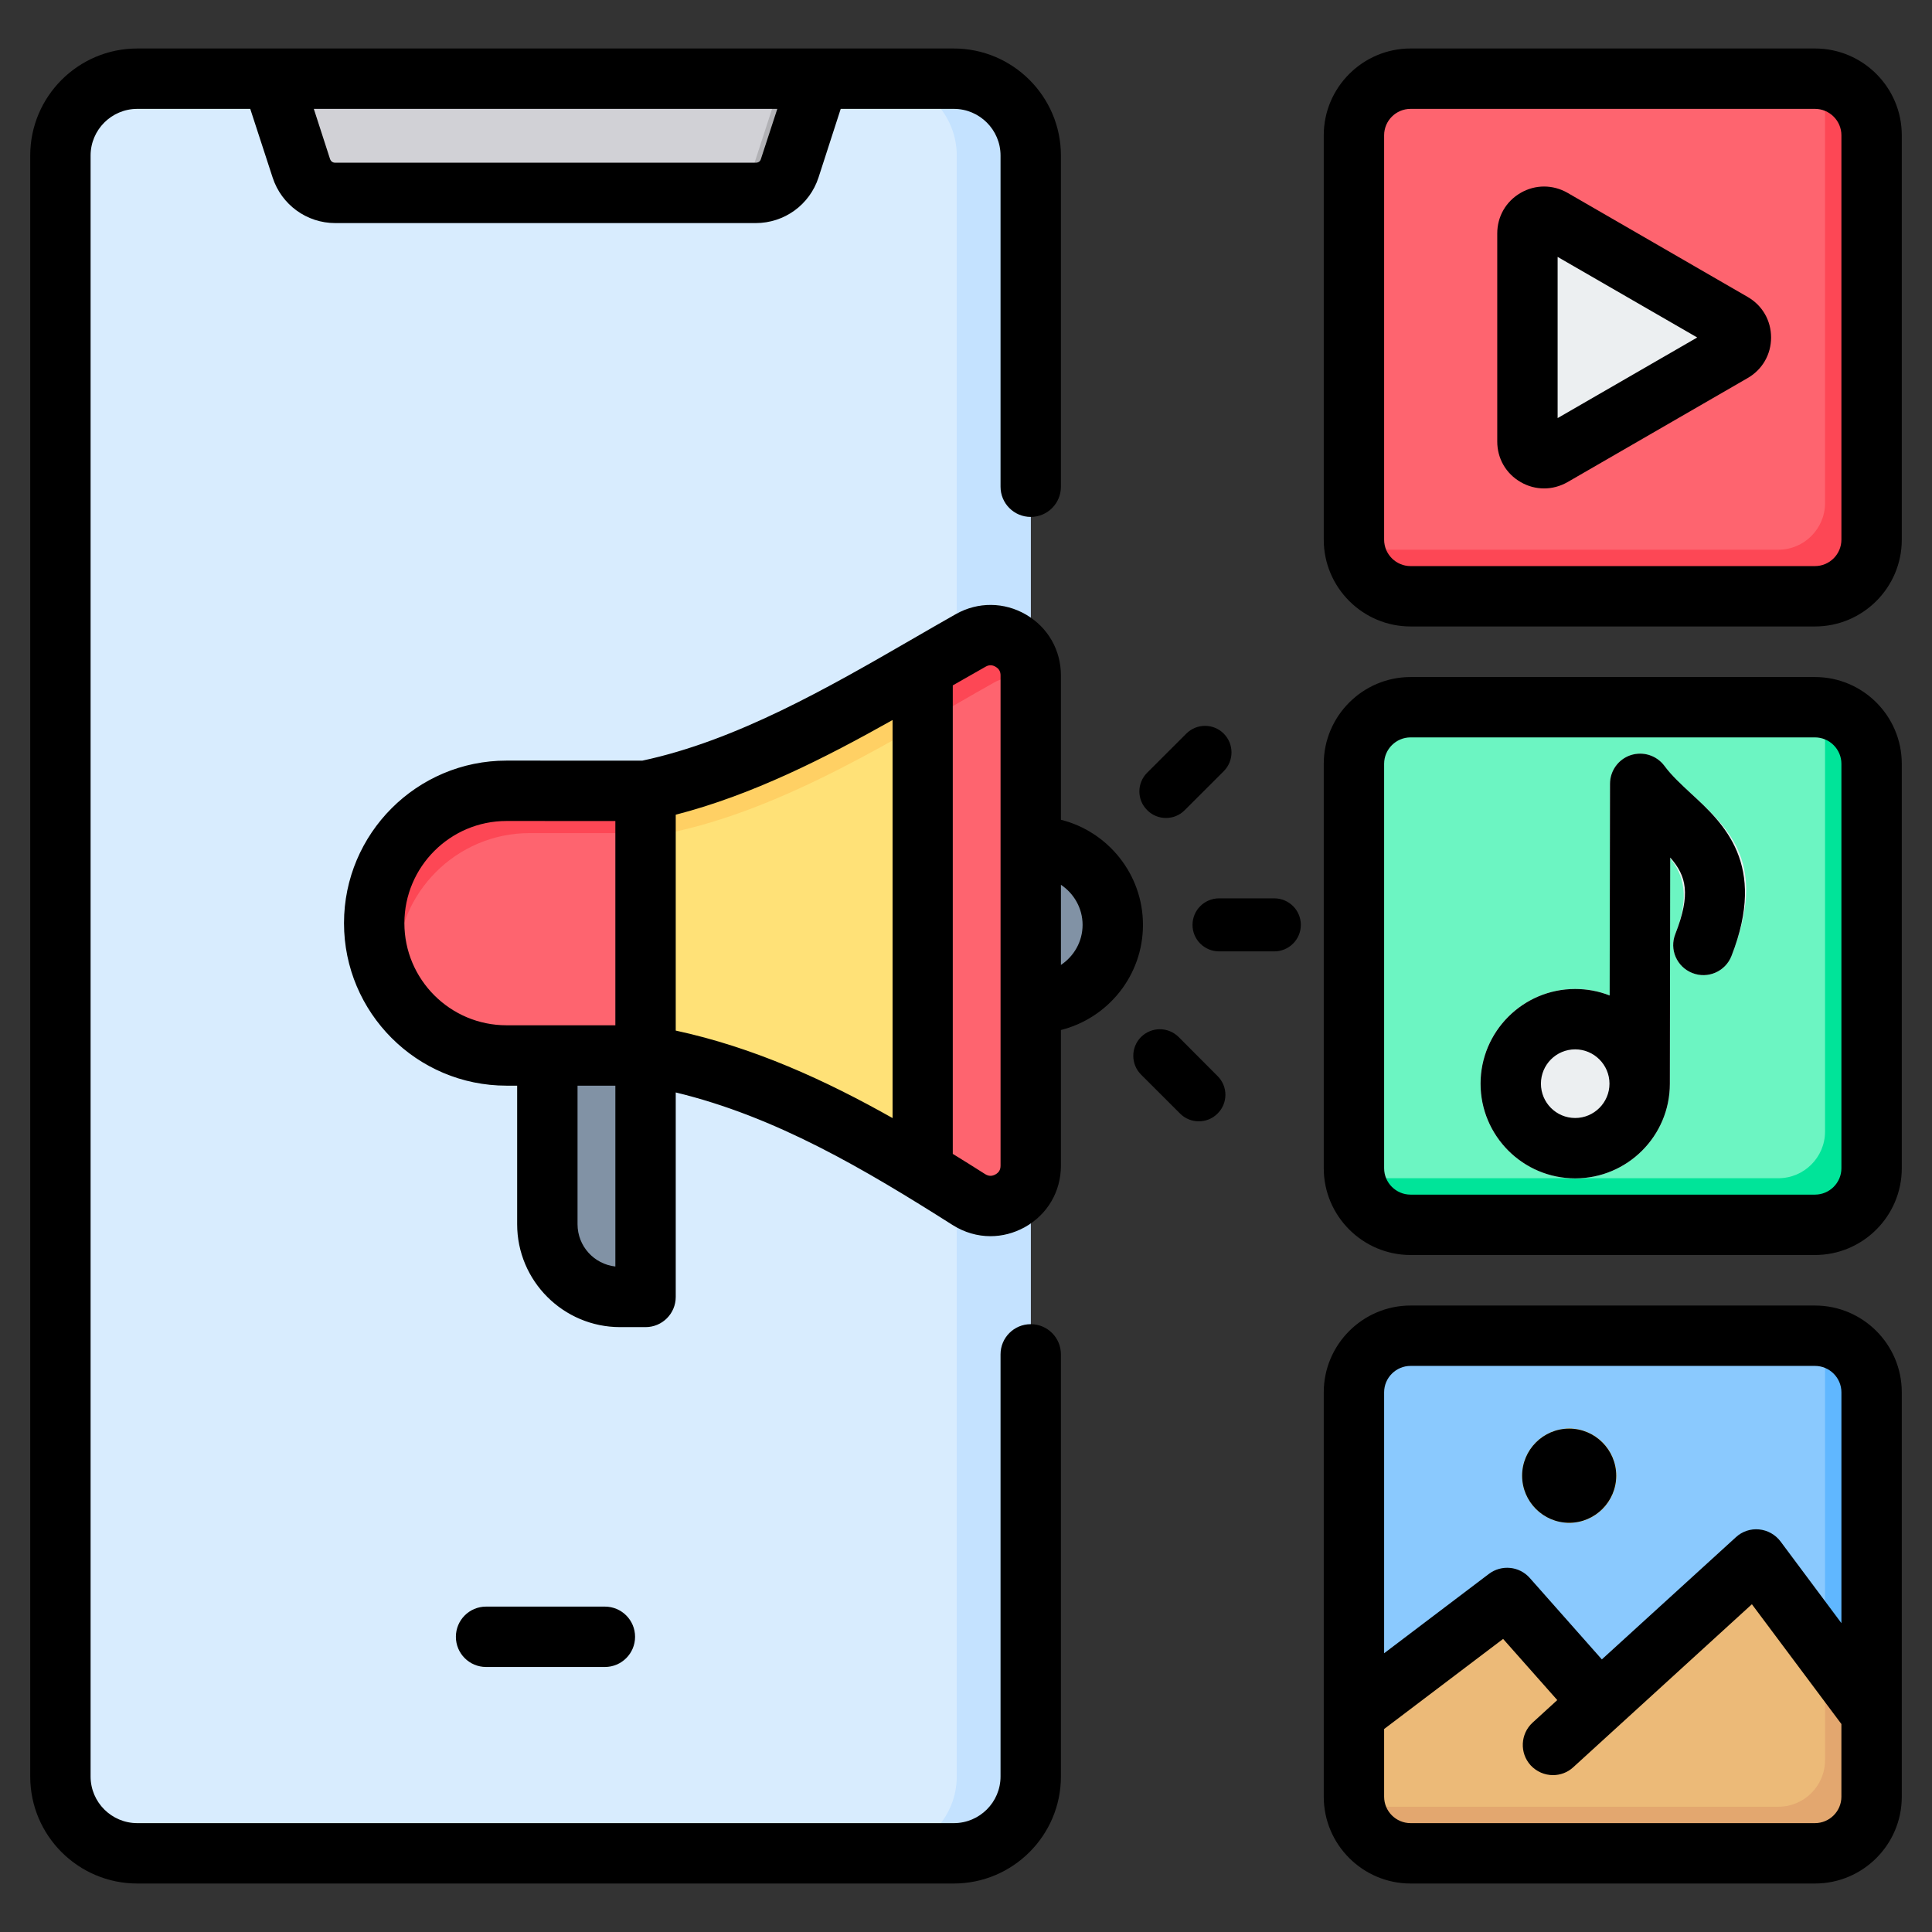
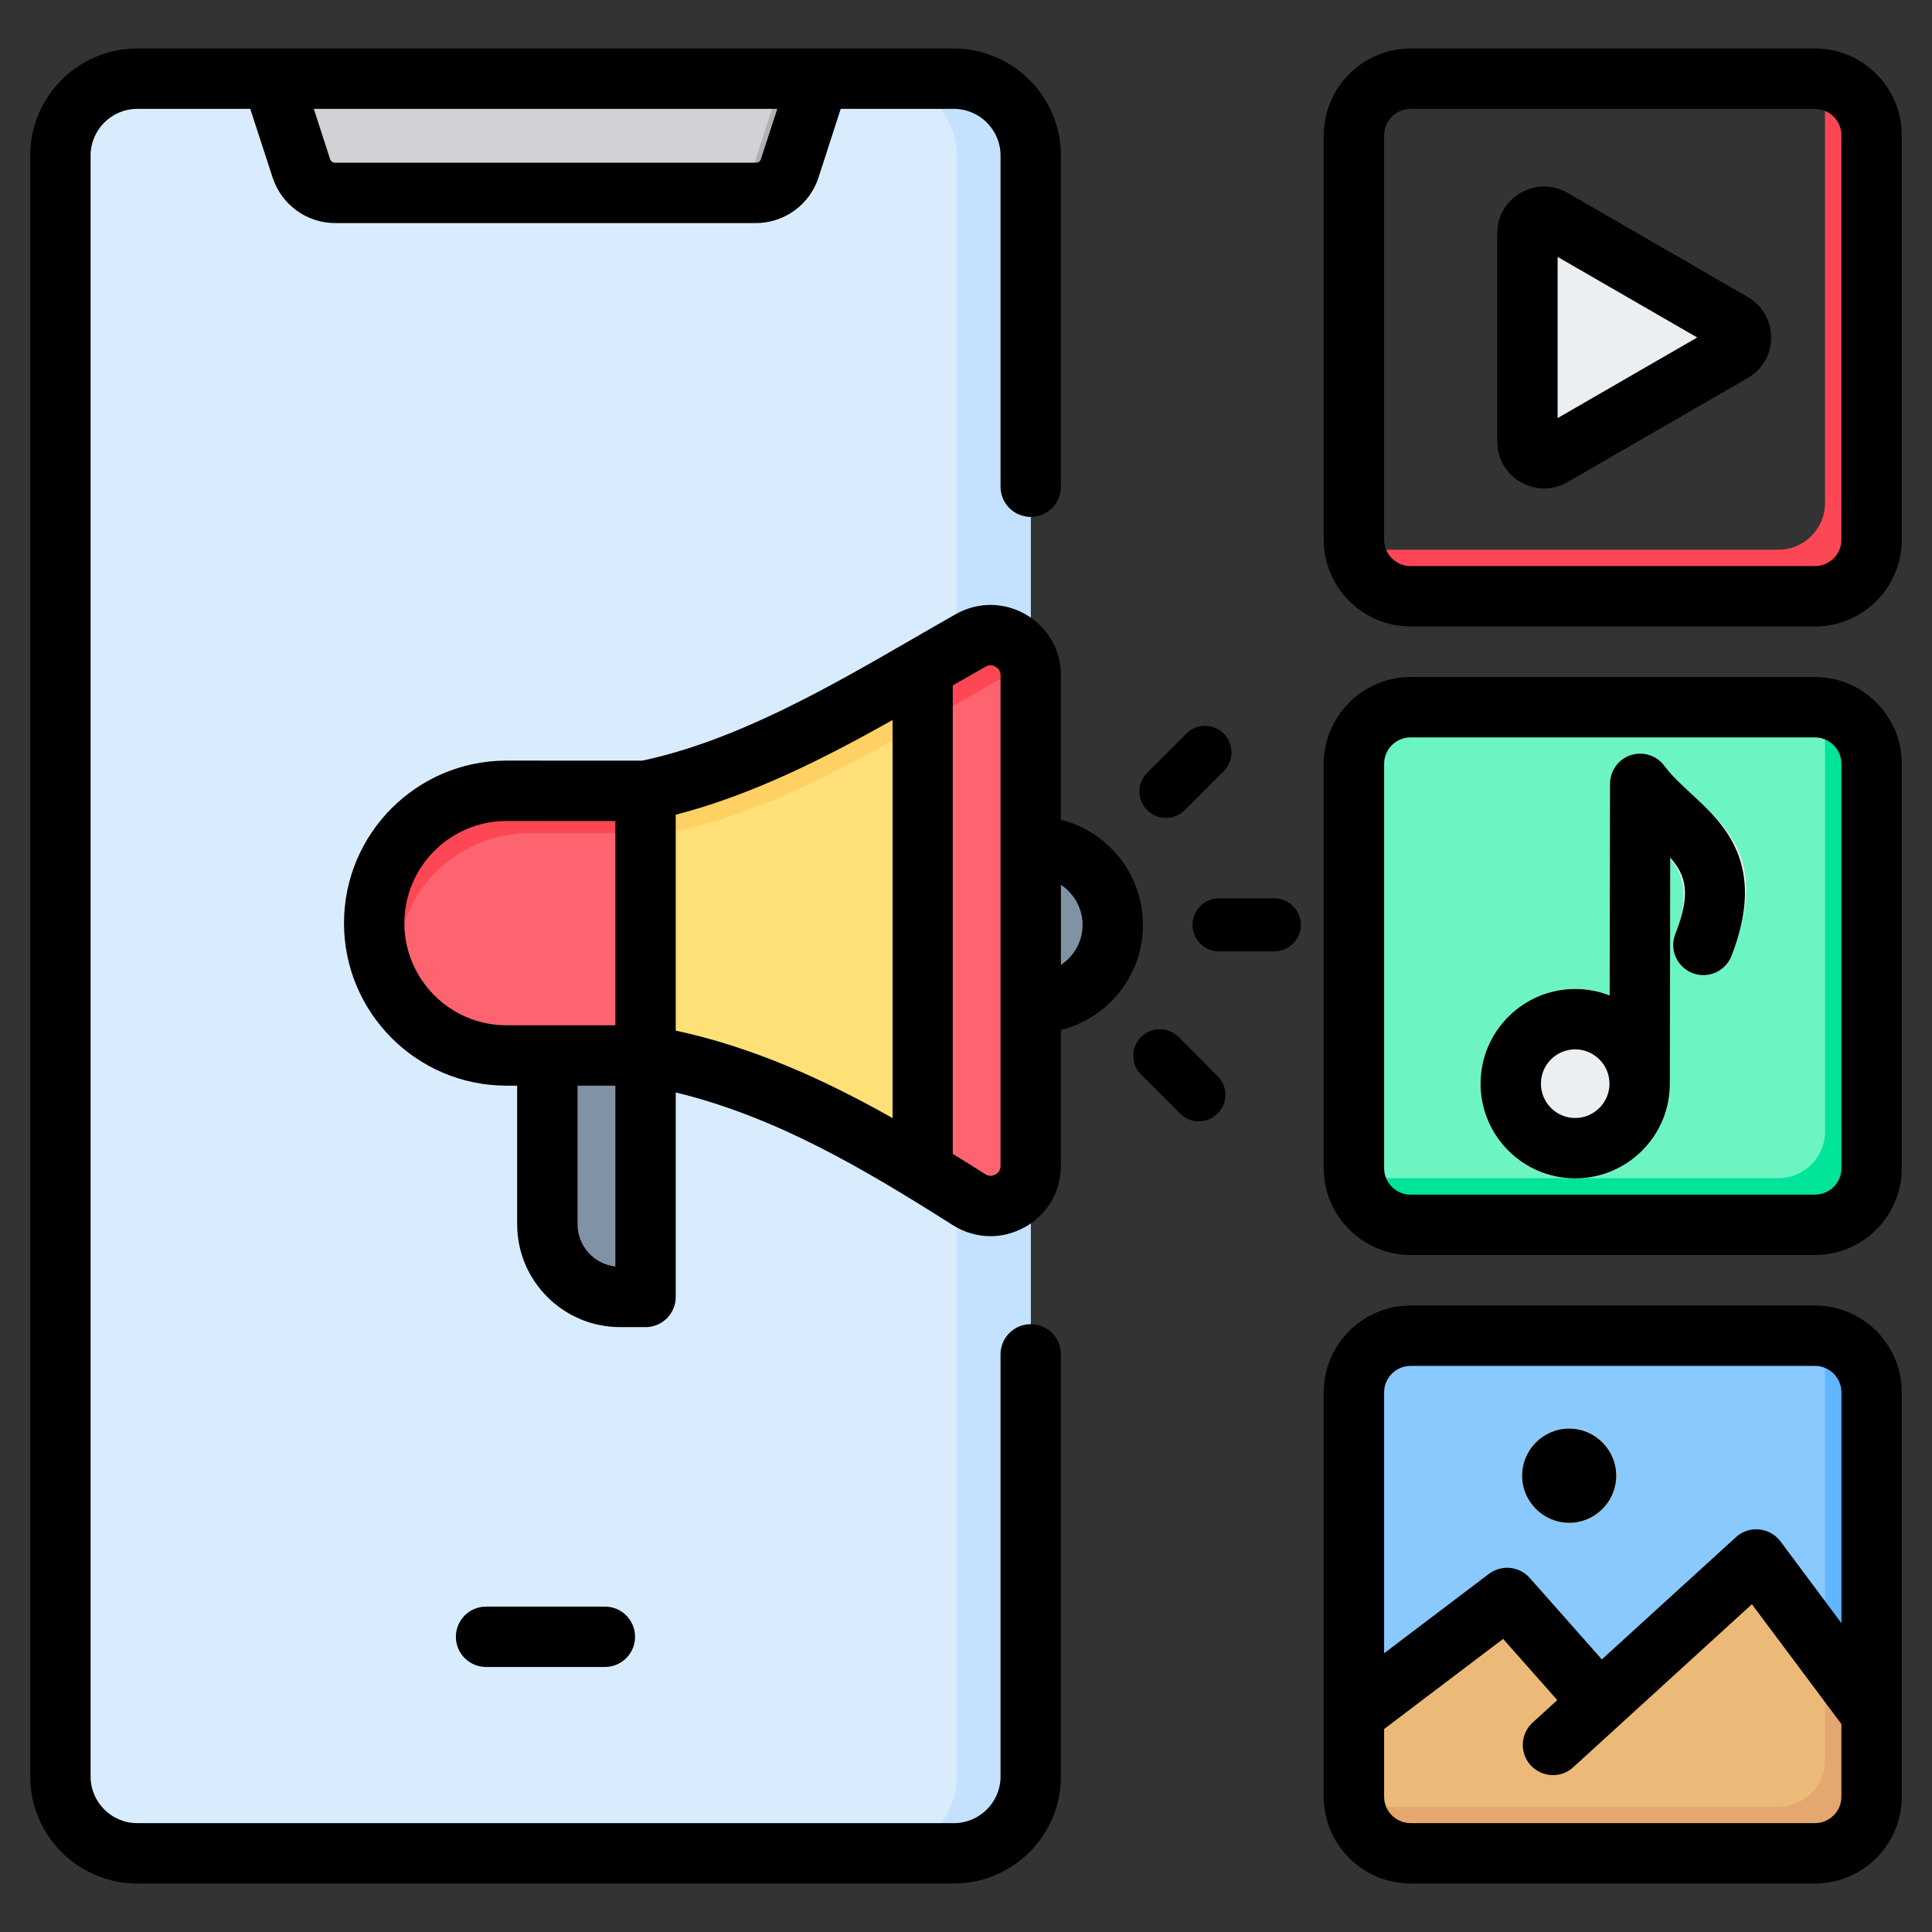
<svg xmlns="http://www.w3.org/2000/svg" id="Layer_1" height="512" viewBox="0 0 512 512" width="512">
  <rect x="0" y="0" width="512" height="512" fill="#333333" stroke="none" />
  <g clip-rule="evenodd" fill-rule="evenodd">
    <g>
      <g>
        <path d="m371.175 353.98h112.48c6.79 0 12.345 5.555 12.345 12.345v112.48c0 6.79-5.555 12.345-12.345 12.345h-112.48c-6.79 0-12.345-5.555-12.345-12.345v-112.48c0-6.79 5.555-12.345 12.345-12.345z" fill="#8ac9fe" />
        <path d="m483.654 353.98c6.791 0 12.345 5.555 12.345 12.345v112.48c0 6.79-5.555 12.345-12.345 12.345h-112.48c-6.79 0-12.345-5.555-12.345-12.345v-.001h112.48c6.79 0 12.344-5.555 12.344-12.345v-112.479z" fill="#60b7ff" />
        <path d="m423.929 451.133-20.726-23.381c-2.145-2.419-5.769-2.777-8.346-.825l-36.027 27.301v24.577c0 6.758 5.523 12.345 12.345 12.345h112.48c6.79 0 12.345-5.555 12.345-12.345v-24.577l-26.506-35.499c-1.081-1.447-2.563-2.281-4.361-2.452s-3.411.368-4.745 1.585z" fill="#ecba78" />
        <path d="m358.83 478.805c0 6.759 5.523 12.345 12.345 12.345h112.48c6.79 0 12.345-5.555 12.345-12.345v-24.577l-12.345-16.534v28.766c0 6.79-5.555 12.345-12.344 12.345z" fill="#e3a76f" />
        <circle cx="415.844" cy="391.075" fill="#ffe177" r="12.482" />
        <path d="m415.843 378.593c6.893 0 12.482 5.589 12.482 12.482 0 6.894-5.589 12.482-12.482 12.482-.418 0-.831-.021-1.239-.061 6.312-.622 11.243-5.945 11.243-12.421 0-6.475-4.931-11.799-11.243-12.421.408-.04.821-.061 1.239-.061z" fill="#ffd064" />
      </g>
      <g>
-         <path d="m371.175 20.851h112.48c6.79 0 12.345 5.555 12.345 12.345v112.48c0 6.79-5.555 12.345-12.345 12.345h-112.48c-6.79 0-12.345-5.555-12.345-12.345v-112.48c0-6.79 5.555-12.345 12.345-12.345z" fill="#fe646f" />
        <path d="m483.654 20.851c6.791 0 12.345 5.555 12.345 12.345v112.48c0 6.79-5.555 12.345-12.345 12.345h-112.48c-6.79 0-12.345-5.555-12.345-12.345v-.001h112.48c6.79 0 12.344-5.555 12.344-12.345v-112.479z" fill="#fd4755" />
        <path d="m459.173 93.255-47.765 27.577c-1.402.81-3.007.81-4.409 0s-2.204-2.199-2.204-3.818v-55.155c0-1.619.802-3.009 2.204-3.818s3.007-.809 4.409 0l47.765 27.578c1.402.809 2.205 2.199 2.205 3.818-.001 1.618-.803 3.008-2.205 3.818z" fill="#eceff1" />
      </g>
      <g>
        <path d="m371.175 187.415h112.48c6.79 0 12.345 5.555 12.345 12.345v112.48c0 6.79-5.555 12.345-12.345 12.345h-112.48c-6.79 0-12.345-5.555-12.345-12.345v-112.48c0-6.789 5.555-12.345 12.345-12.345z" fill="#6cf5c2" />
        <path d="m483.654 187.415c6.791 0 12.345 5.555 12.345 12.345v112.48c0 6.79-5.555 12.345-12.345 12.345h-112.48c-6.79 0-12.345-5.555-12.345-12.345v-.001h112.48c6.79 0 12.344-5.555 12.344-12.345v-112.479z" fill="#00e499" />
        <path d="m426.607 263.81.075-56.091c0-4.401 3.568-7.969 7.969-7.969 2.531 0 4.893 1.192 6.401 3.222 1.909 2.563 4.551 4.988 7.128 7.361 10.473 9.645 20.231 18.632 10.682 42.988-1.605 4.107-6.237 6.136-10.344 4.531s-6.136-6.237-4.531-10.344c3.912-9.977 2.174-15.616-1.393-20.103-.027 19.926-.049 39.852-.049 59.778 0 13.86-11.238 25.098-25.098 25.098s-25.099-11.238-25.099-25.098 11.238-25.099 25.099-25.099c3.231.001 6.321.612 9.16 1.726z" fill="#eceff1" />
      </g>
      <g>
        <path d="m273.148 470.786c0 11.199-9.165 20.364-20.364 20.364h-216.419c-11.2 0-20.365-9.164-20.365-20.364v-429.571c0-11.201 9.164-20.364 20.365-20.364h216.419c11.2 0 20.364 9.165 20.364 20.364z" fill="#d8ecfe" />
        <path d="m273.148 470.786c0 11.199-9.165 20.364-20.364 20.364h-19.596c11.199 0 20.364-9.165 20.364-20.364v-429.571c0-11.2-9.164-20.365-20.364-20.365h19.596c11.2 0 20.364 9.165 20.364 20.365z" fill="#c4e2ff" />
        <path d="m72.146 20.85h144.858l-7.704 23.711c-1.291 3.973-4.84 6.552-9.018 6.552h-111.415c-4.178 0-7.726-2.578-9.017-6.552z" fill="#d1d1d6" />
        <path d="m207.205 20.85h9.798l-7.704 23.711c-1.291 3.973-4.84 6.552-9.017 6.552h-9.798c4.178 0 7.726-2.579 9.017-6.552z" fill="#b1b1b5" />
      </g>
      <g>
        <path d="m294.881 245.098c0-11.445-9.277-20.722-20.722-20.722-.339 0-3.135.009-3.47.025v41.393c.336.016 3.131.025 3.47.025 11.445.001 20.722-9.276 20.722-20.721z" fill="#8192a5" />
        <path d="m294.881 245.098c0-11.444-9.277-20.722-20.722-20.722-.34 0-3.135.008-3.471.025v5.265c.953-.007 2.277-.011 2.504-.011 11.444 0 20.722 9.277 20.722 20.722 0 .361-.01.72-.028 1.077.646-2.003.995-4.139.995-6.356z" fill="#65788e" />
        <path d="m171.076 343.701v-72.119h-26.016v52.848c0 10.614 8.657 19.271 19.271 19.271z" fill="#8192a5" />
        <path d="m171.076 343.701.001-72.119h-26.017v1.501l19.398.001v70.617z" fill="#65788e" />
        <path d="m171.078 280.397h-36.849c-19.287 0-35.068-15.781-35.068-35.068s15.781-35.067 35.068-35.067l36.85.001c31.309-6.442 61.004-25.697 86.204-39.868 3.39-1.906 7.239-1.873 10.596.09 3.357 1.964 5.272 5.303 5.272 9.191v129.929c0 3.986-2.022 7.407-5.514 9.329-3.493 1.922-7.464 1.799-10.832-.334-25.841-16.37-53.417-32.768-85.727-38.203z" fill="#ffe177" />
        <path d="m107.335 267.768c-5.096-6.092-8.174-13.923-8.174-22.439 0-19.287 15.78-35.068 35.068-35.067l36.849.001c31.309-6.442 61.004-25.697 86.204-39.867 3.39-1.906 7.239-1.873 10.596.09s5.271 5.303 5.272 9.191v.903c-3.158-1.528-6.67-1.417-9.792.339-25.2 14.17-54.896 33.425-86.204 39.867l-36.849-.001c-19.288 0-35.068 15.781-35.068 35.067 0 4.179.742 8.191 2.098 11.916z" fill="#ffd064" />
        <path d="m171.078 272.273.001-62.012-36.85-.001c-19.287 0-35.068 15.78-35.068 35.067 0 19.288 15.78 35.069 35.068 35.069h10.832 26.016v-8.123z" fill="#fe646f" />
        <path d="m171.079 220.785v-10.523l-36.85-.001c-19.288 0-35.068 15.78-35.068 35.067 0 8.516 3.078 16.347 8.174 22.439-1.356-3.724-2.098-7.737-2.098-11.916 0-19.287 15.781-35.067 35.068-35.067z" fill="#fd4755" />
        <path d="m273.15 225.091v-45.415c0-3.889-1.915-7.228-5.272-9.191-3.356-1.964-7.206-1.996-10.595-.09-4.138 2.327-8.397 4.791-12.765 7.312v133.239c4.145 2.524 8.237 5.089 12.286 7.654 3.368 2.133 7.339 2.256 10.832.334s5.514-5.343 5.514-9.329v-43.121z" fill="#fe646f" />
        <path d="m273.15 180.579v-.903c0-3.889-1.915-7.228-5.272-9.191-3.356-1.964-7.206-1.996-10.595-.09-4.138 2.327-8.397 4.791-12.764 7.312v14.022c6.512-3.731 12.805-7.416 18.841-10.81 3.121-1.756 6.633-1.867 9.79-.34z" fill="#fd4755" />
      </g>
    </g>
    <path d="m128.815 441.768c-4.424 0-8.001-3.586-8.001-8 0-4.419 3.577-8.001 8.001-8.001h31.485c4.424 0 8.001 3.581 8.001 8.001 0 4.414-3.577 8-8.001 8zm274.56-50.691c0-6.876 5.6-12.481 12.471-12.481s12.472 5.605 12.472 12.481c0 6.871-5.6 12.481-12.472 12.481-6.871 0-12.471-5.61-12.471-12.481zm77.605 92.072h-107.16c-3.859 0-7.012-3.139-7.012-6.998v-17.945l31.531-23.875 14.354 16.208-6.542 5.977c-3.247 2.984-3.482 8.043-.518 11.304 1.6 1.727 3.765 2.607 5.93 2.607 1.93 0 3.859-.692 5.365-2.089l47.344-43.198 23.719 31.748v19.263c.001 3.859-3.152 6.998-7.011 6.998zm-107.16-121.17c-3.859 0-7.012 3.139-7.012 6.998v69.153l27.767-21.032c3.341-2.518 8.048-2.061 10.824 1.073l19.107 21.587 35.532-32.388c1.647-1.53 3.906-2.283 6.118-2.061 2.259.212 4.33 1.37 5.695 3.182l16.142 21.658v-61.171c0-3.859-3.153-6.998-7.012-6.998h-107.161zm107.16-16.001h-107.16c-12.66 0-23.013 10.321-23.013 23v107.174c0 12.688 10.354 22.999 23.013 22.999h107.16c12.707 0 23.013-10.311 23.013-22.999v-107.175c0-12.678-10.306-22.999-23.013-22.999zm-68.193-235.179v-42.718l36.991 21.357zm50.356-32.11-47.721-27.579c-3.906-2.24-8.565-2.24-12.424 0-3.906 2.25-6.212 6.269-6.212 10.749v55.161c0 4.48 2.306 8.499 6.212 10.74 1.93 1.12 4.047 1.68 6.212 1.68 2.118 0 4.236-.56 6.212-1.68l47.721-27.569c3.906-2.25 6.212-6.264 6.212-10.754 0-4.489-2.305-8.498-6.212-10.748zm24.849 64.329v-107.169c0-3.859-3.153-6.998-7.012-6.998h-107.16c-3.859 0-7.012 3.139-7.012 6.998v107.169c0 3.859 3.153 7.003 7.012 7.003h107.16c3.859 0 7.012-3.144 7.012-7.003zm-7.012-130.169h-107.16c-12.66 0-23.013 10.321-23.013 22.999v107.169c0 12.693 10.354 23.004 23.013 23.004h107.16c12.707 0 23.013-10.311 23.013-23.004v-107.168c0-12.679-10.306-23-23.013-23zm-63.534 283.431c-5.035 0-9.083-4.08-9.083-9.092 0-5.017 4.047-9.097 9.083-9.097 4.989 0 9.083 4.081 9.083 9.097 0 5.012-4.094 9.092-9.083 9.092zm30.732-85.949c-2.635-2.461-5.177-4.772-7.106-7.394-2.071-2.758-5.647-3.887-8.942-2.809-3.247 1.082-5.459 4.141-5.459 7.582l-.094 56.098c-2.824-1.111-5.93-1.718-9.13-1.718-13.836 0-25.084 11.257-25.084 25.098s11.248 25.093 25.084 25.093 25.084-11.243 25.084-25.07c0-.014 0-.014 0-.014l.094-59.938c4.283 4.861 5.506 9.629 1.365 20.241-1.647 4.109.376 8.749 4.518 10.368 4.094 1.614 8.754-.419 10.354-4.527 9.552-24.383-2.119-35.151-10.684-43.01zm39.814 99.259v-107.17c0-3.859-3.153-7.003-7.012-7.003h-107.16c-3.859 0-7.012 3.144-7.012 7.003v107.17c0 3.859 3.153 6.998 7.012 6.998h107.16c3.859-.001 7.012-3.139 7.012-6.998zm-7.012-130.169h-107.16c-12.66 0-23.013 10.321-23.013 22.999v107.17c0 12.678 10.354 22.999 23.013 22.999h107.16c12.707 0 23.013-10.321 23.013-22.999v-107.17c0-12.679-10.306-22.999-23.013-22.999zm-199.825 76.297v-21.239c3.436 2.283 5.742 6.193 5.742 10.622-.001 4.437-2.307 8.339-5.742 10.617zm-16.001 53.203c0 1.068-.423 1.798-1.365 2.32-.941.508-1.788.49-2.729-.094-2.824-1.788-5.647-3.577-8.565-5.36v-124.15c3.012-1.708 5.883-3.356 8.707-4.96.894-.508 1.741-.508 2.635.023.894.532 1.318 1.238 1.318 2.287v129.934zm-112.102 15.507v-36.718h10.024v47.928c-5.647-.63-10.024-5.407-10.024-11.21zm-45.886-79.789c0-14.918 12.142-27.07 27.061-27.07l28.849.009v54.131h-28.849c-14.918 0-27.061-12.137-27.061-27.07zm71.911-28.731c20.331-5.238 39.673-15.088 57.463-25.098v105.489c-17.789-10.029-36.708-18.707-57.463-23.187zm102.078 1.332v-38.252c0-6.697-3.436-12.707-9.224-16.1-5.789-3.379-12.754-3.44-18.589-.16-3.906 2.202-7.812 4.471-11.954 6.861-21.648 12.509-46.168 26.661-71.158 31.988l-36.003-.009c-23.766 0-43.062 19.328-43.062 43.071 0 23.748 19.296 43.071 43.062 43.071h2.824v36.718c0 15.041 12.236 27.272 27.296 27.272h6.73c4.424 0 8.001-3.581 8.001-8v-54.192c26.543 6.41 49.933 20.27 73.417 35.16 3.106 1.953 6.542 2.932 9.977 2.932 3.106 0 6.165-.781 9.036-2.344 6.024-3.327 9.648-9.436 9.648-16.335v-35.96c12.471-3.13 21.743-14.429 21.743-27.861-.002-13.431-9.273-24.731-21.744-27.86zm41.508 67.919c2.777 2.748 2.777 7.201 0 9.949-2.73 2.739-7.2 2.739-9.93 0l-10.354-10.34c-2.73-2.748-2.73-7.2 0-9.949 2.776-2.749 7.201-2.749 9.977 0zm22.073-40.059c0 3.887-3.153 7.027-7.06 7.027h-14.589c-3.906 0-7.059-3.139-7.059-7.027 0-3.883 3.153-7.031 7.059-7.031h14.589c3.906 0 7.06 3.149 7.06 7.031zm-40.709-30.392c-2.777-2.748-2.777-7.196 0-9.949l10.354-10.339c2.73-2.748 7.201-2.748 9.93 0 2.73 2.749 2.73 7.201 0 9.949l-10.353 10.34c-2.731 2.752-7.202 2.752-9.931-.001zm-102.36-172.619c-.188.677-.659 1.03-1.412 1.03h-111.396c-.706 0-1.177-.353-1.412-1.03l-4.283-13.239h122.832zm71.487 308.83c-4.424 0-8.001 3.581-8.001 8v111.871c0 6.819-5.553 12.358-12.378 12.358h-216.39c-6.824 0-12.377-5.539-12.377-12.358v-429.572c0-6.819 5.553-12.368 12.377-12.368h29.931l5.93 18.189c2.353 7.219 9.036 12.081 16.613 12.081h111.396c7.624 0 14.307-4.862 16.66-12.081l5.883-18.189h29.978c6.824 0 12.378 5.548 12.378 12.368v87.771c0 4.419 3.577 8 8.001 8s8-3.581 8-8v-87.771c0-15.639-12.754-28.369-28.379-28.369h-216.391c-15.672 0-28.378 12.73-28.378 28.369v429.573c0 15.639 12.707 28.36 28.378 28.36h216.391c15.625 0 28.379-12.721 28.379-28.36v-111.871c0-4.419-3.577-8.001-8.001-8.001z" />
  </g>
</svg>